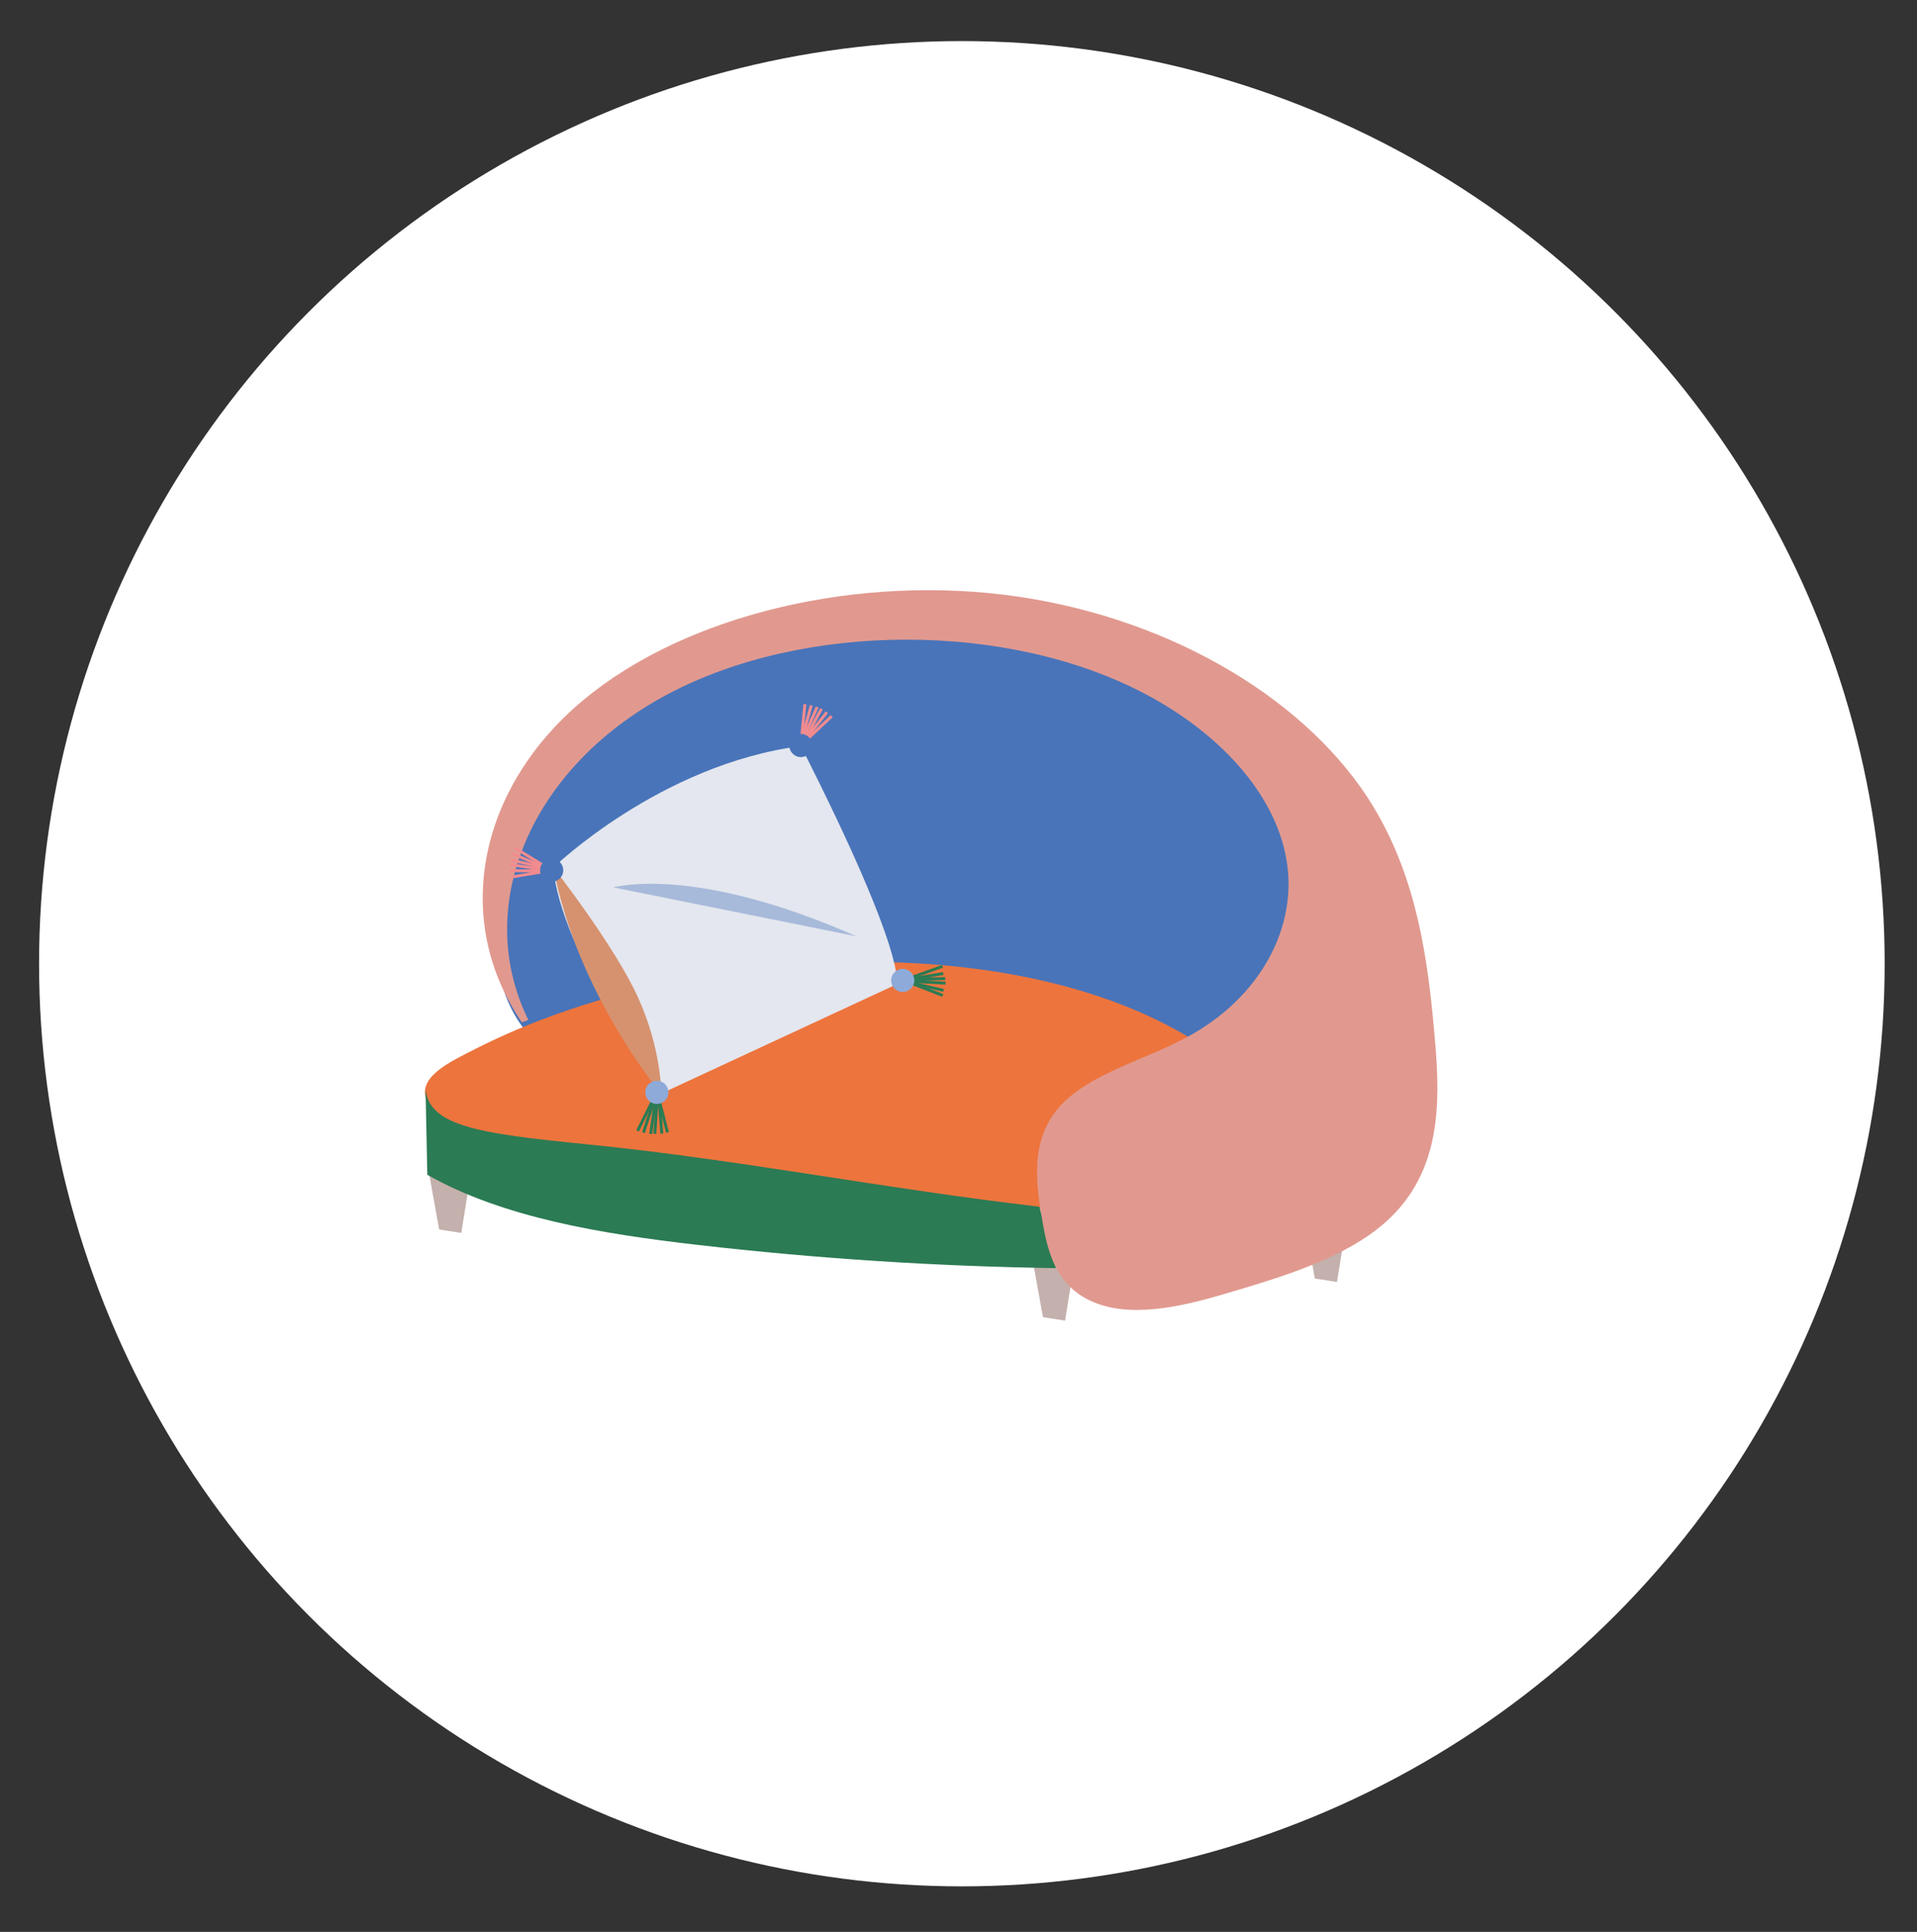
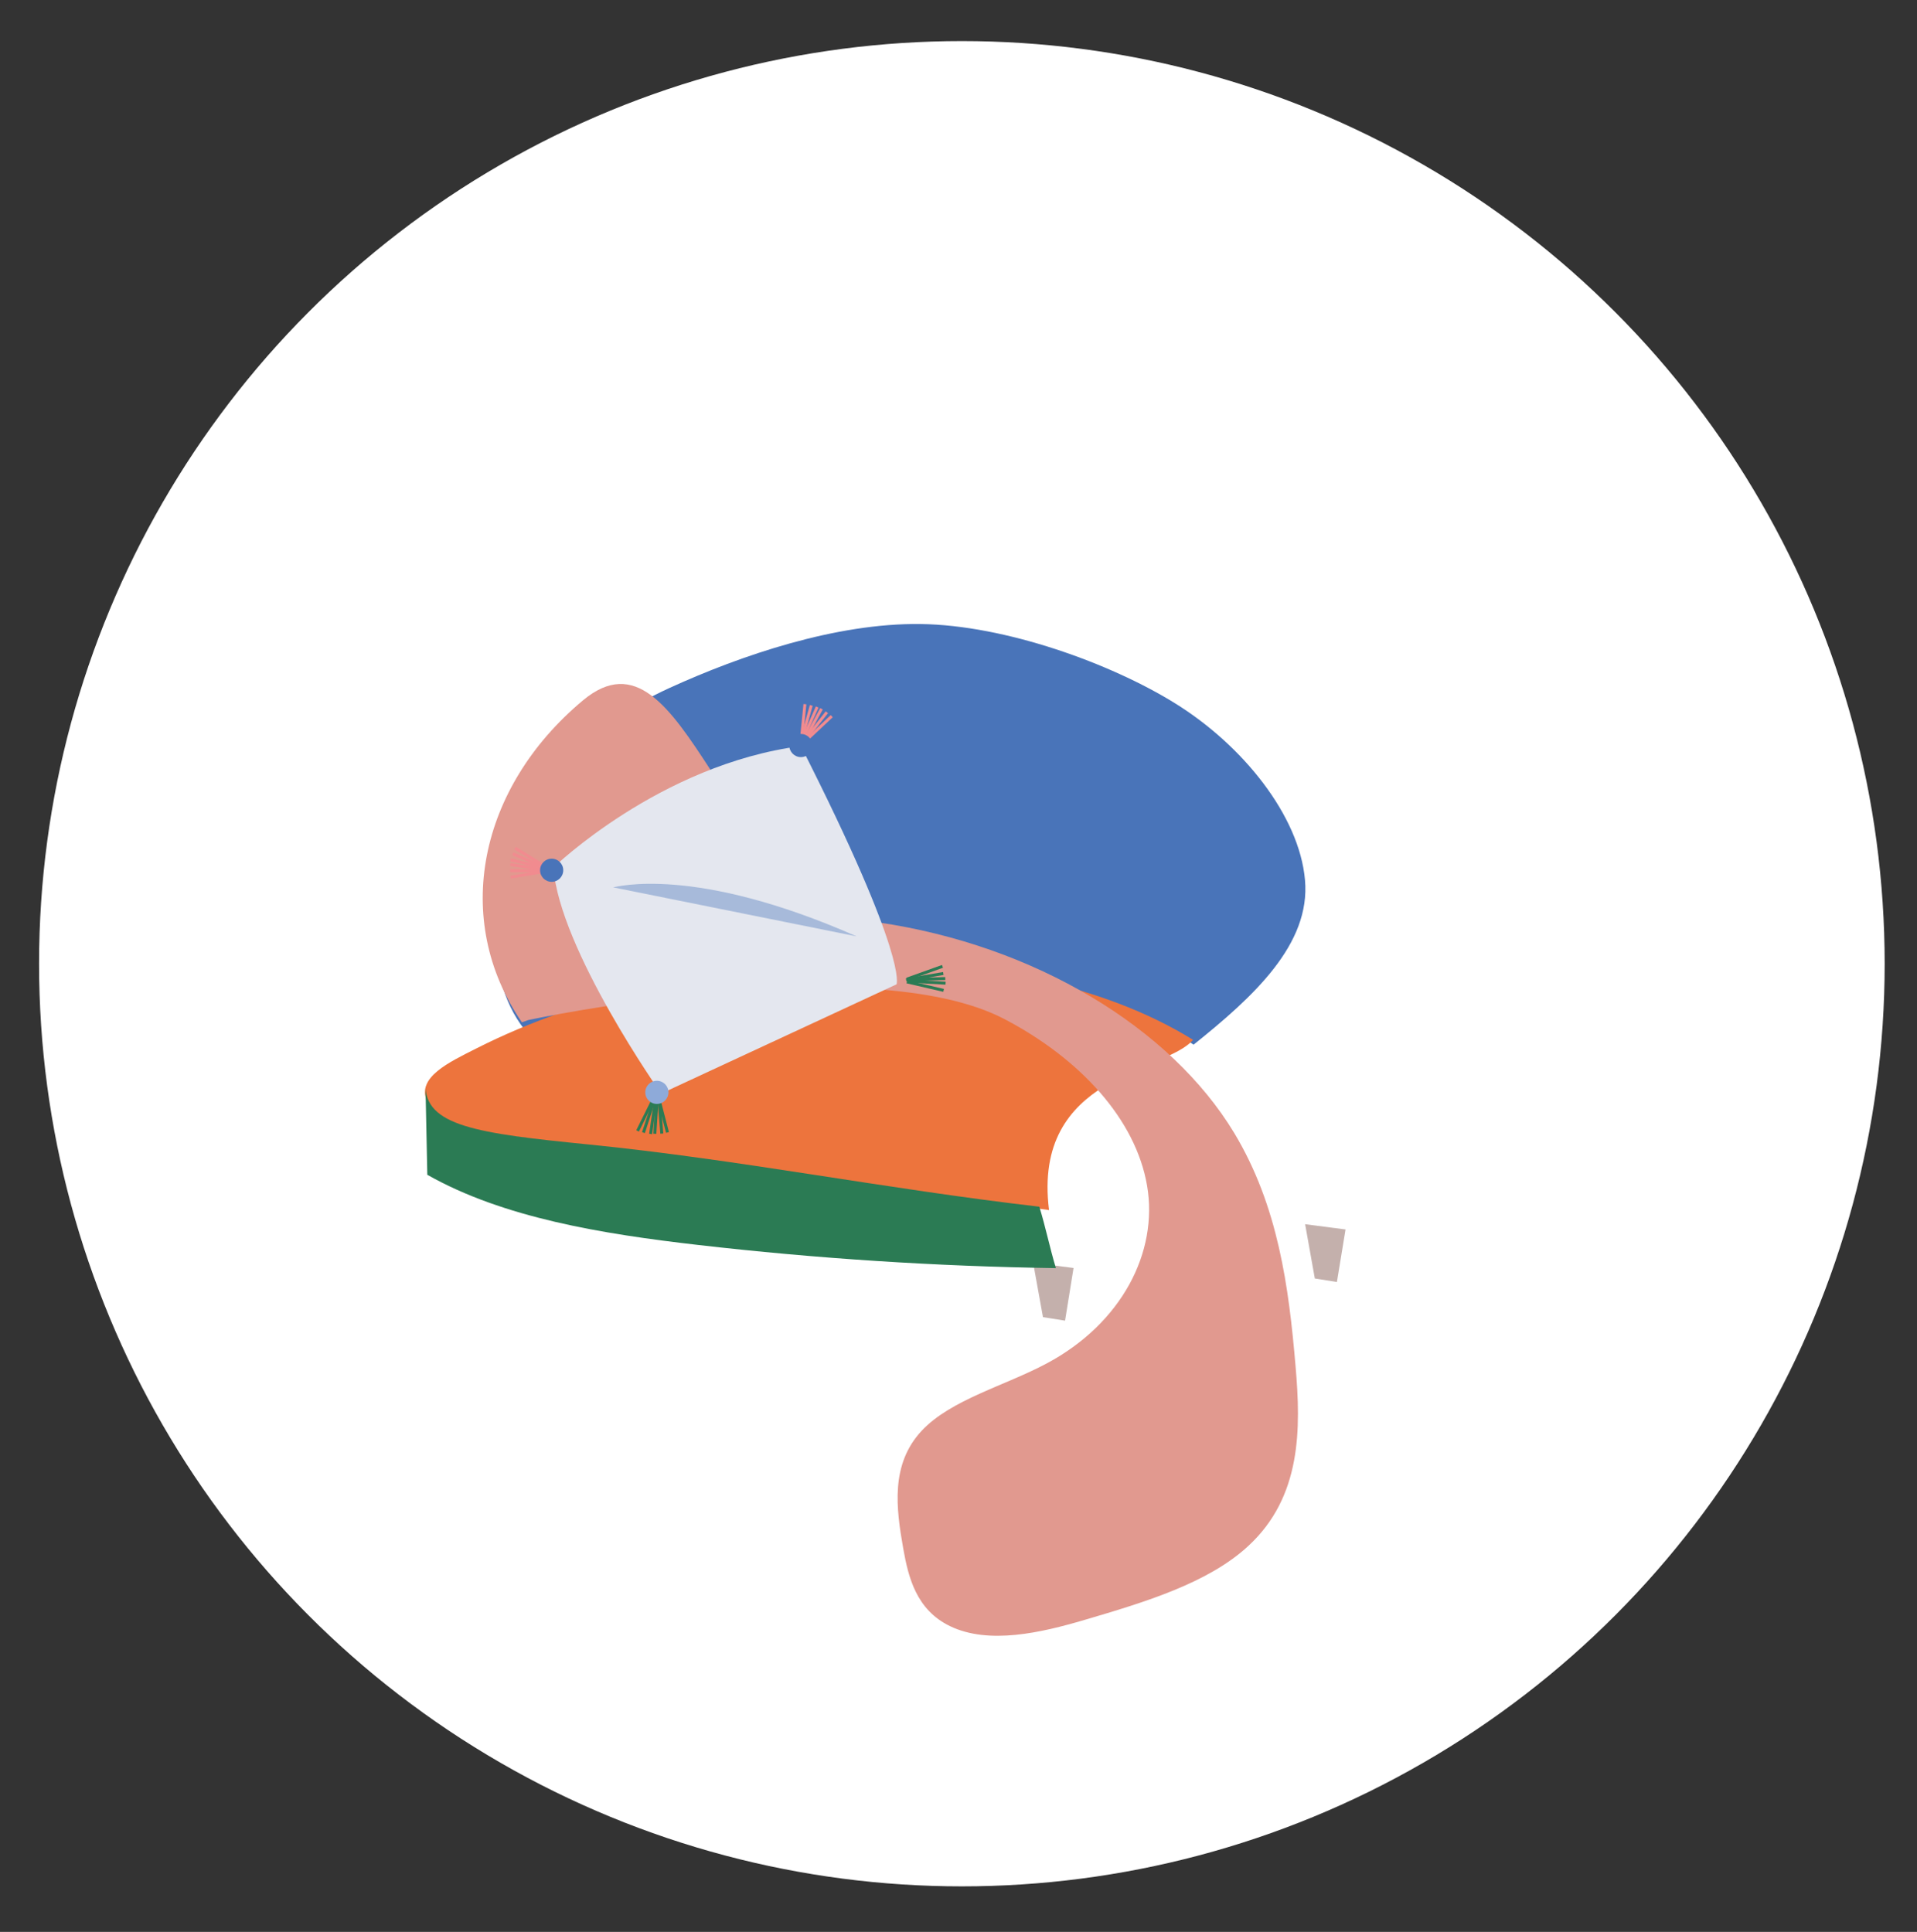
<svg xmlns="http://www.w3.org/2000/svg" version="1.1" id="Calque_1" x="0px" y="0px" viewBox="0 0 142.3 143.43" style="enable-background:new 0 0 142.3 143.43;" xml:space="preserve">
  <rect x="0" y="0" width="142.3" height="143.43" fill="#333333" stroke="none" />
  <style type="text/css">
	.st0{fill:#FFFFFF;}
	.st1{fill:#4974B9;}
	.st2{fill:#ED743D;}
	.st3{fill:#C4B0AC;}
	.st4{fill:#2B7B54;}
	.st5{fill:#E1998F;}
	.st6{fill:#E4E7EF;}
	.st7{opacity:0.39;fill:#4974B9;enable-background:new    ;}
	.st8{fill:#D6926F;}
	.st9{fill:none;stroke:#F18B8F;stroke-width:0.217;stroke-miterlimit:10;}
	.st10{fill:#8EAAD9;}
</style>
  <circle class="st0" cx="71.4" cy="71.55" r="68.5" />
  <g id="Calque_16">
    <g>
      <g>
        <g>
          <path class="st1" d="M38.92,76.42c-3.26-4.2-2.2-10.28,0.04-14.8c2.24-4.52,5.07-7.95,10.73-10.54      c5.3-2.42,12.35-4.83,18.64-4.75c6.29,0.08,14.11,2.92,18.87,5.87c5.05,3.12,9.25,8.36,9.67,13.13      C97.3,70.1,93.05,74,88.6,77.56c-6.3-4.23-14.21-5.94-22.85-5.92C57.11,71.65,46.54,73.5,38.92,76.42" />
        </g>
        <g>
          <path class="st2" d="M88.56,77.2c-13.5-8.37-37.67-7.21-53.14,0.61c-2.12,1.07-4.49,2.17-3.73,3.94      c0.71,1.65,3.49,2.22,5.85,2.54c13.14,1.79,27.19,3.76,40.33,5.55C76.61,79.75,86.51,79.63,88.56,77.2" />
        </g>
-         <polygon class="st3" points="31.87,87.25 32.6,91.28 34.24,91.54 34.87,87.64    " />
        <polygon class="st3" points="76.69,93.75 77.42,97.79 79.06,98.05 79.69,94.14    " />
        <polygon class="st3" points="96.88,90.89 97.6,94.92 99.24,95.18 99.88,91.28    " />
        <g>
          <path class="st4" d="M31.58,80.48c0.05,2.25,0.09,4.49,0.14,6.74c5.65,3.2,12.98,4.39,20.1,5.21      c8.78,1.01,17.67,1.59,26.56,1.72c-0.46-1.53-0.76-3.03-1.23-4.56c-11.48-1.33-22.35-3.51-33.46-4.62      C35.38,84.14,31.51,83.6,31.58,80.48" />
        </g>
        <g>
-           <path class="st5" d="M39.22,75.73c-4.19-8.52,0.22-18.81,10.35-24.19s25.18-5.4,35.36-0.06c5.6,2.94,9.73,7.43,10.57,12.37      c0.84,4.93-1.89,10.22-7.46,13.19c-3.11,1.66-7.07,2.67-9.25,4.97c-2.36,2.5-1.92,5.79-1.39,8.78c0.38,2.14,0.97,4.54,3.47,5.75      c2.88,1.39,6.76,0.49,9.98-0.46c4.49-1.32,9.19-2.74,12.16-5.49c3.97-3.66,3.91-8.73,3.51-13.35      c-0.5-5.89-1.29-11.89-4.55-17.31c-4.71-7.81-14.79-13.94-26.44-15.64S51,45.54,43.27,52s-9.77,16.26-4.53,23.9" />
+           <path class="st5" d="M39.22,75.73s25.18-5.4,35.36-0.06c5.6,2.94,9.73,7.43,10.57,12.37      c0.84,4.93-1.89,10.22-7.46,13.19c-3.11,1.66-7.07,2.67-9.25,4.97c-2.36,2.5-1.92,5.79-1.39,8.78c0.38,2.14,0.97,4.54,3.47,5.75      c2.88,1.39,6.76,0.49,9.98-0.46c4.49-1.32,9.19-2.74,12.16-5.49c3.97-3.66,3.91-8.73,3.51-13.35      c-0.5-5.89-1.29-11.89-4.55-17.31c-4.71-7.81-14.79-13.94-26.44-15.64S51,45.54,43.27,52s-9.77,16.26-4.53,23.9" />
        </g>
      </g>
      <path class="st6" d="M41.08,64.41c0,0,7.89-7.66,18.37-9.02c8,15.78,7.1,17.69,7.1,17.69l-17.47,8.11    C49.08,81.2,41.53,70.49,41.08,64.41z" />
      <path class="st7" d="M45.51,65.88c0.25-0.03,6.02-1.68,18.08,3.64" />
-       <path class="st8" d="M41.08,64.41c0,0,4.51,5.75,6.28,9.64c1.77,3.89,1.72,7.16,1.72,7.16S42.83,73.79,41.08,64.41z" />
      <g>
        <g>
          <line class="st9" x1="37.91" y1="65.12" x2="40.67" y2="64.66" />
          <line class="st9" x1="37.87" y1="64.64" x2="40.67" y2="64.67" />
          <line class="st9" x1="37.88" y1="64.19" x2="40.65" y2="64.61" />
          <line class="st9" x1="37.91" y1="63.84" x2="40.64" y2="64.49" />
          <line class="st9" x1="38.06" y1="63.39" x2="40.64" y2="64.49" />
          <line class="st9" x1="38.24" y1="62.97" x2="40.63" y2="64.43" />
        </g>
        <circle class="st1" cx="40.95" cy="64.61" r="0.86" />
      </g>
      <g>
        <g>
          <line class="st9" x1="59.75" y1="52.28" x2="59.47" y2="55.07" />
          <line class="st9" x1="60.22" y1="52.37" x2="59.47" y2="55.06" />
          <line class="st9" x1="60.66" y1="52.49" x2="59.52" y2="55.05" />
          <line class="st9" x1="60.98" y1="52.62" x2="59.65" y2="55.08" />
          <line class="st9" x1="61.38" y1="52.88" x2="59.64" y2="55.08" />
          <line class="st9" x1="61.74" y1="53.17" x2="59.7" y2="55.09" />
        </g>
        <circle class="st1" cx="59.45" cy="55.35" r="0.86" />
      </g>
      <g>
        <g>
          <g>
            <rect x="49.08" y="81.33" transform="matrix(0.968 -0.251 0.251 0.968 -19.184 14.987)" class="st4" width="0.22" height="2.8" />
          </g>
          <g>
            <rect x="48.85" y="81.37" transform="matrix(0.997 -0.081 0.081 0.997 -6.504 4.21)" class="st4" width="0.22" height="2.8" />
          </g>
          <g>
            <rect x="47.3" y="82.69" transform="matrix(0.065 -0.998 0.998 0.065 -37.099 125.999)" class="st4" width="2.8" height="0.22" />
          </g>
          <g>
            <rect x="47.06" y="82.7" transform="matrix(0.144 -0.99 0.99 0.144 -40.462 118.855)" class="st4" width="2.8" height="0.22" />
          </g>
          <g>
            <rect x="46.84" y="82.65" transform="matrix(0.311 -0.95 0.95 0.311 -45.425 102.851)" class="st4" width="2.8" height="0.22" />
          </g>
          <g>
            <rect x="46.59" y="82.58" transform="matrix(0.445 -0.895 0.895 0.445 -47.413 88.865)" class="st4" width="2.8" height="0.22" />
          </g>
        </g>
        <g>
          <circle class="st10" cx="48.76" cy="81.1" r="0.86" />
        </g>
      </g>
      <g>
        <g>
          <g>
            <rect x="67.19" y="72.11" transform="matrix(0.942 -0.337 0.337 0.942 -20.308 27.302)" class="st4" width="2.8" height="0.22" />
          </g>
          <g>
            <rect x="67.24" y="72.34" transform="matrix(0.986 -0.169 0.169 0.986 -11.281 12.676)" class="st4" width="2.8" height="0.22" />
          </g>
          <g>
            <rect x="67.31" y="72.59" transform="matrix(1 -0.025 0.025 1 -1.76 1.705)" class="st4" width="2.8" height="0.22" />
          </g>
          <g>
            <rect x="68.62" y="71.53" transform="matrix(0.055 -0.999 0.999 0.055 -7.845 137.567)" class="st4" width="0.22" height="2.8" />
          </g>
          <g>
            <rect x="68.58" y="71.77" transform="matrix(0.225 -0.974 0.974 0.225 -18.042 123.654)" class="st4" width="0.22" height="2.8" />
          </g>
          <g>
-             <rect x="68.55" y="72.01" transform="matrix(0.363 -0.932 0.932 0.363 -24.669 110.738)" class="st4" width="0.22" height="2.8" />
-           </g>
+             </g>
        </g>
        <g>
-           <circle class="st10" cx="67.01" cy="72.79" r="0.86" />
-         </g>
+           </g>
      </g>
    </g>
  </g>
</svg>